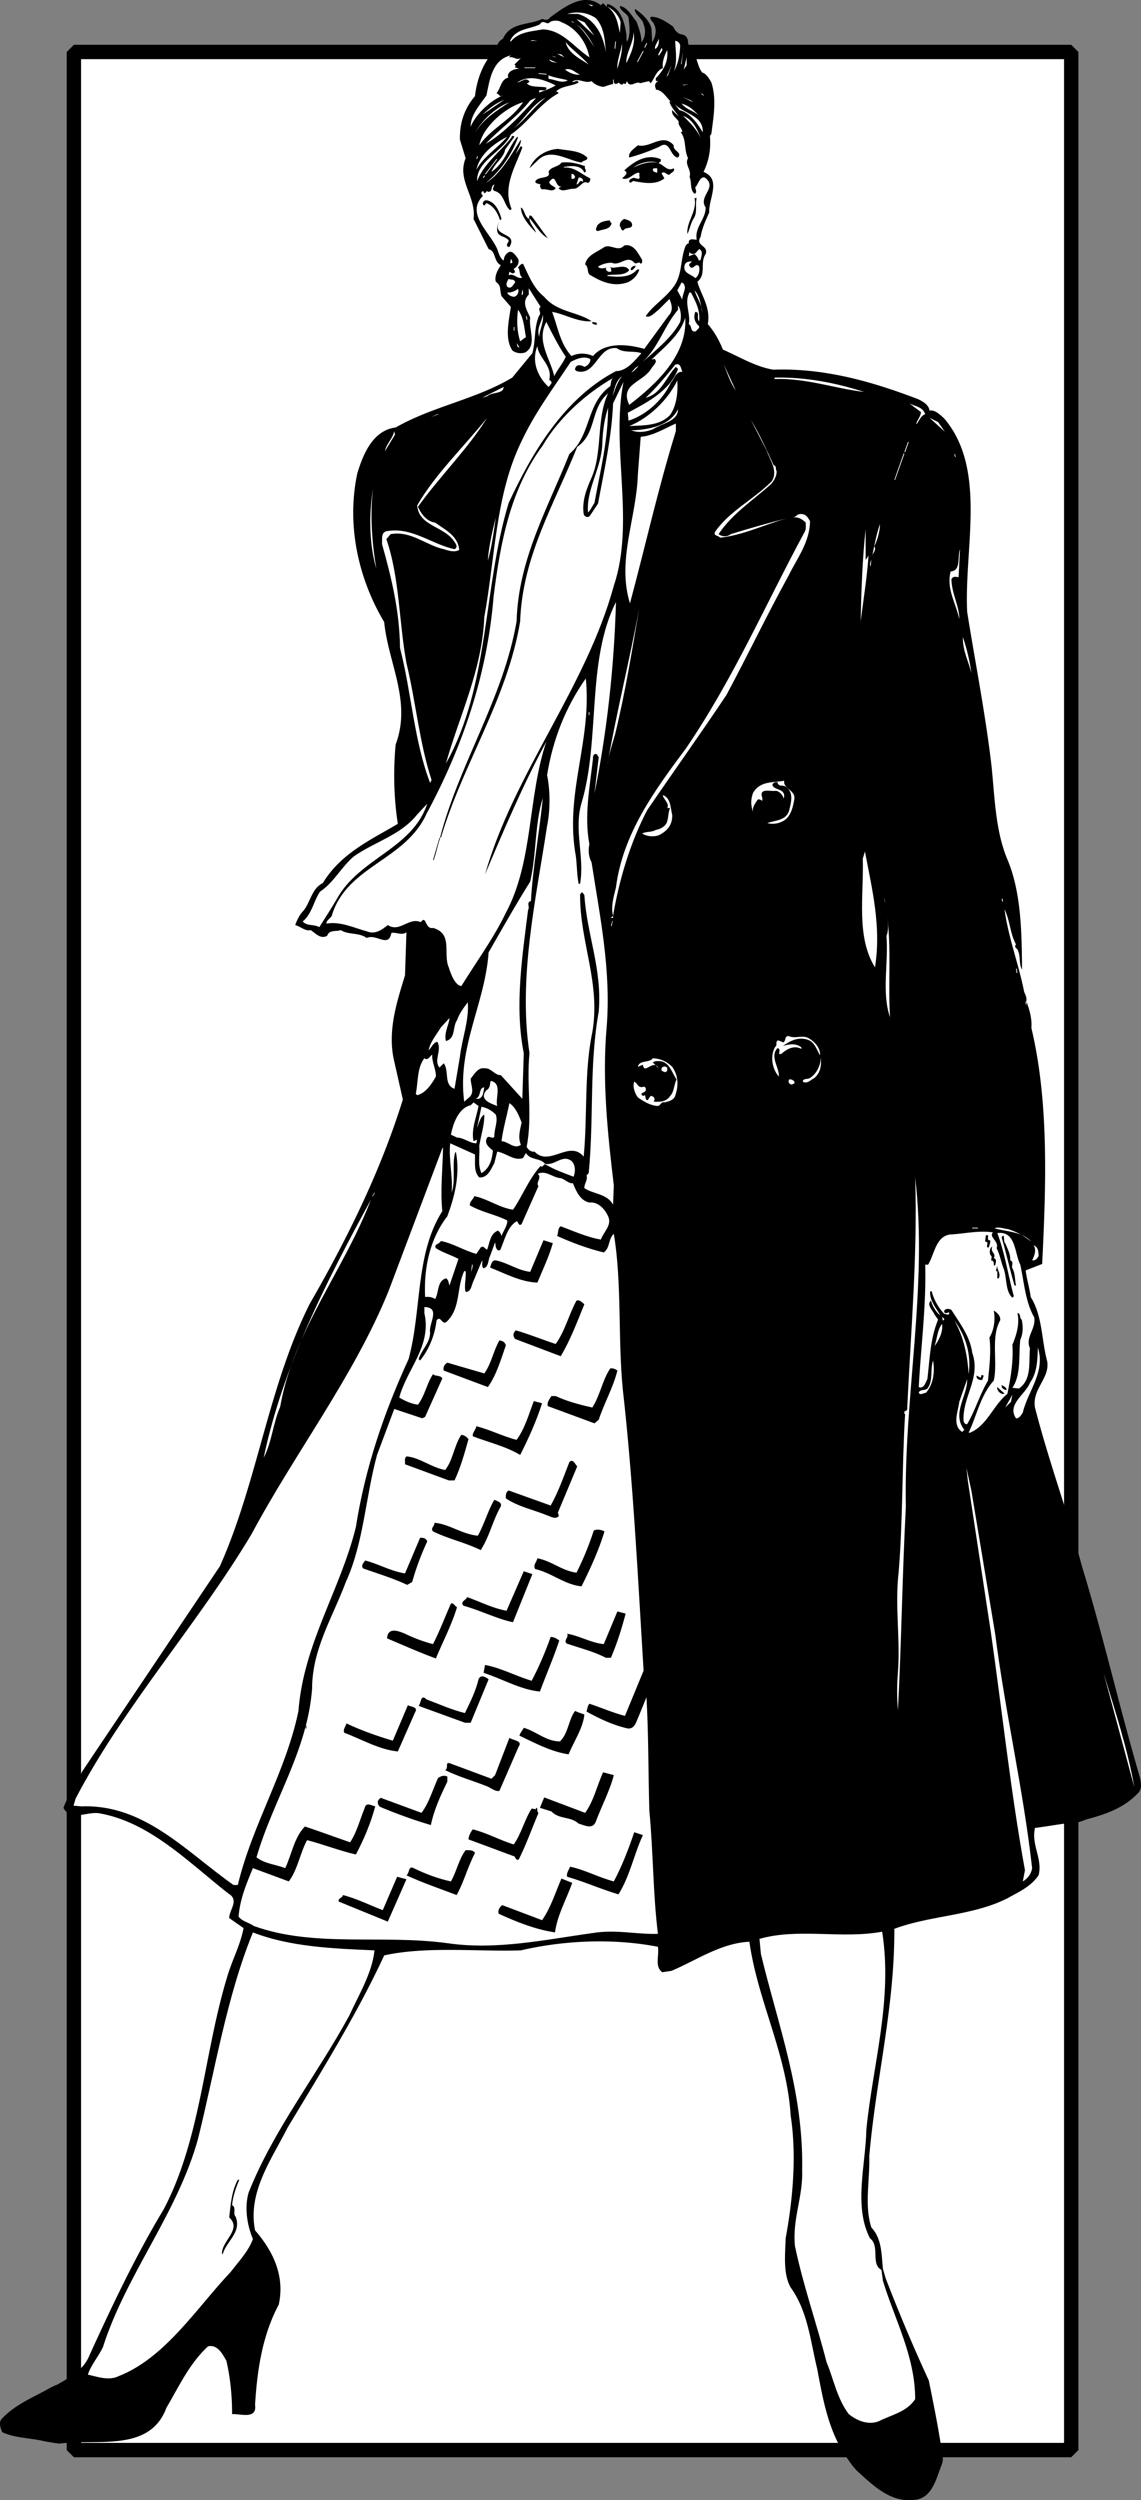
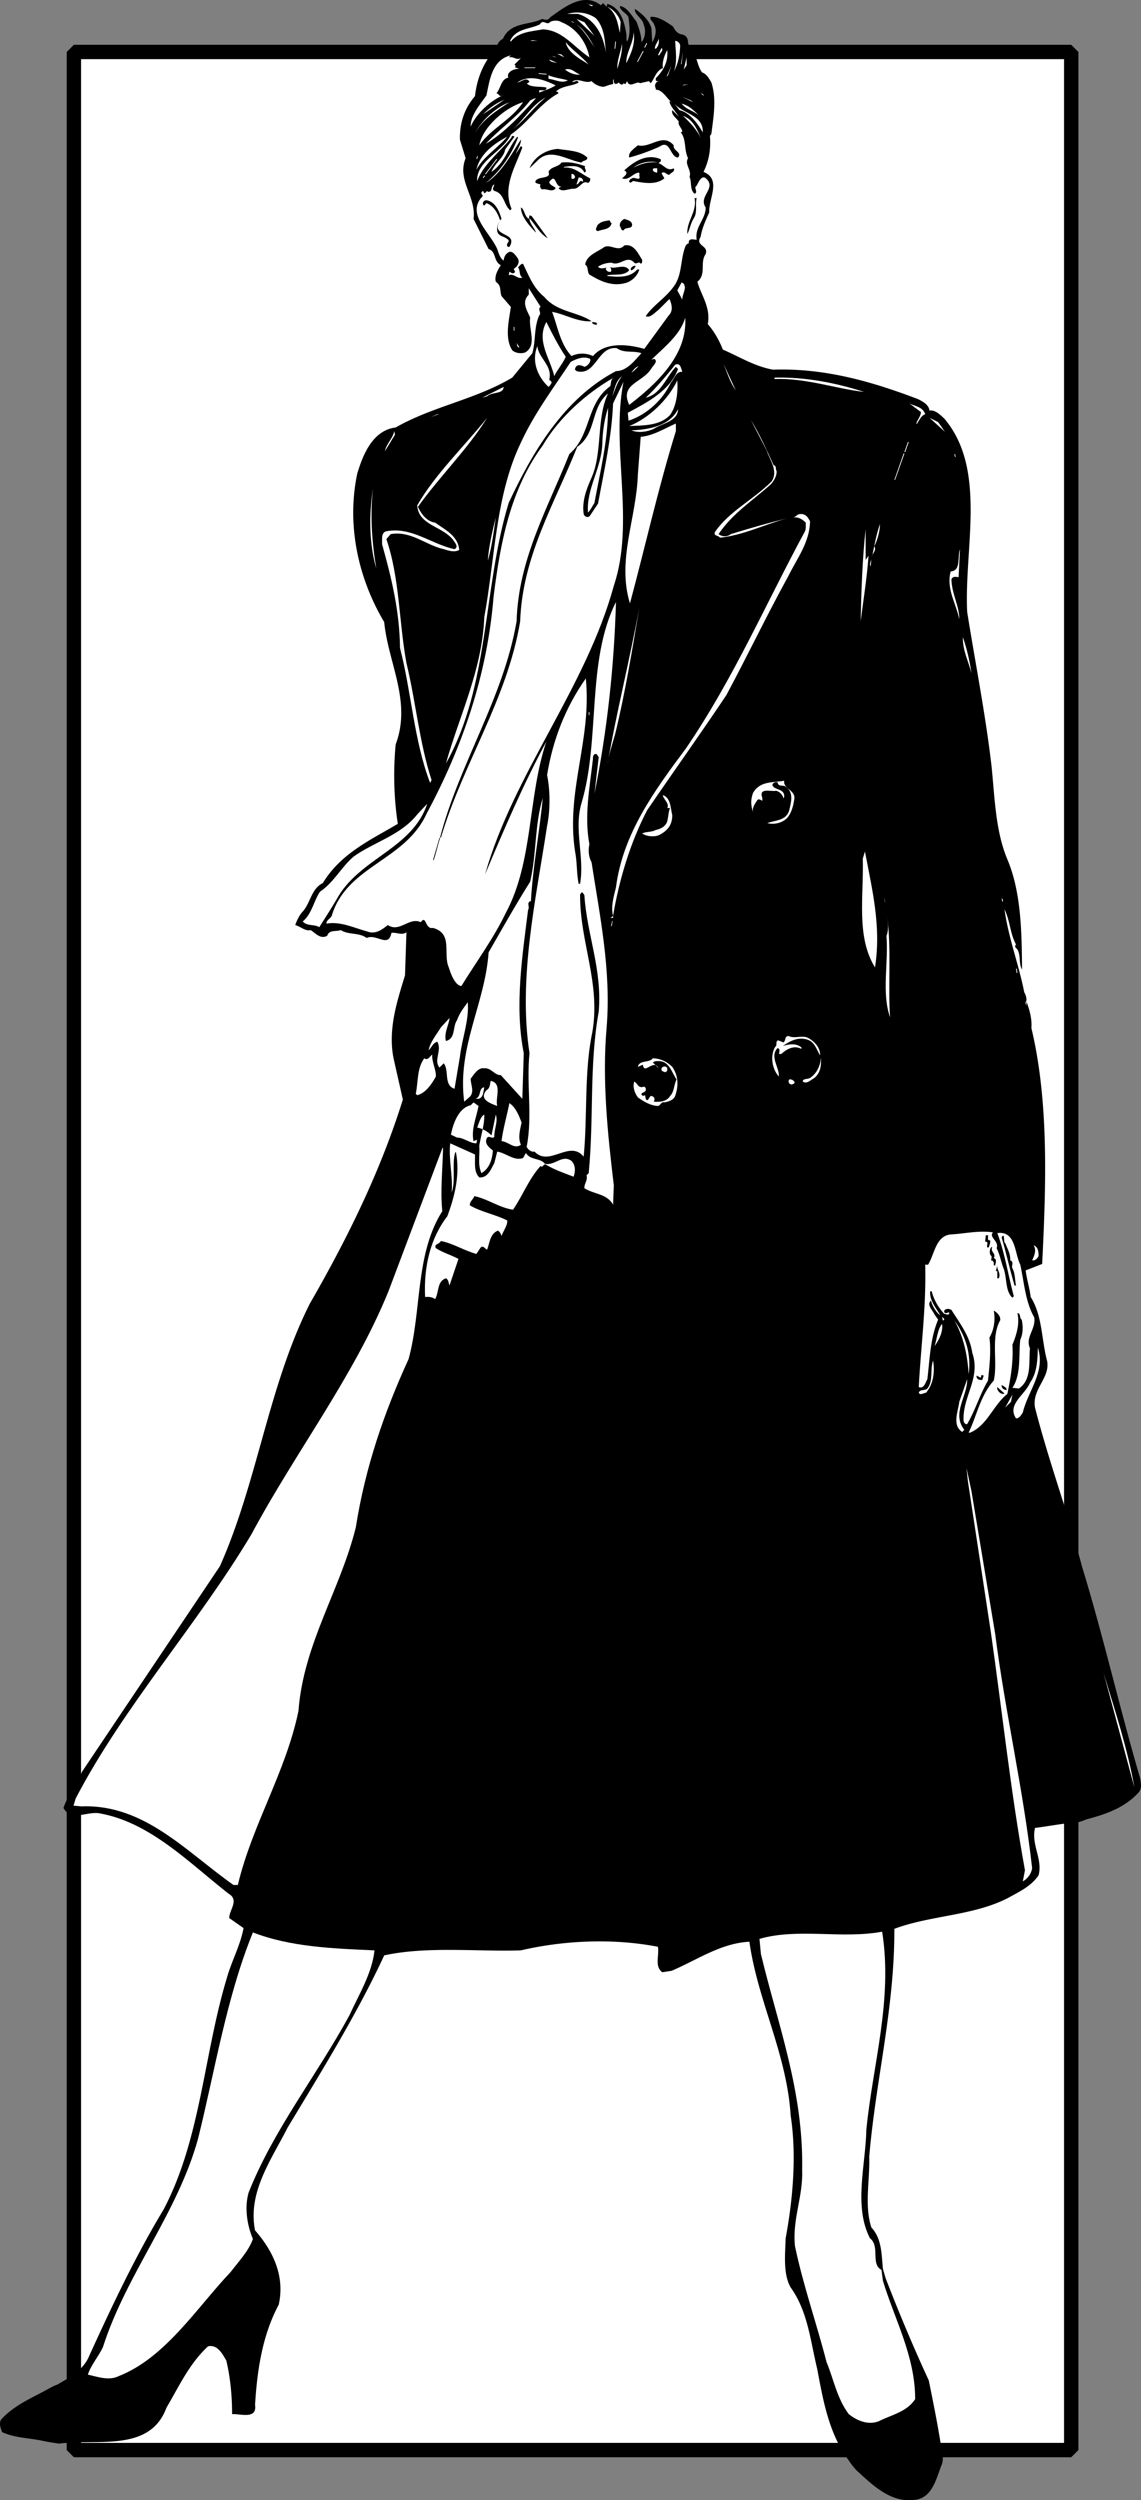
<svg xmlns="http://www.w3.org/2000/svg" width="159.021" height="348.213">
  <rect width="100%" height="100%" fill="#808080" stroke="none" />
  <path fill="#fff" d="M149.297 341.238v-334h-139v334h139" />
  <path fill="none" stroke="#000" stroke-linecap="square" stroke-miterlimit="1.41" stroke-width="2" d="M149.297 341.238v-334h-139v334Zm0 0" />
  <path d="M47.18 174.313c3.578-6.825 6.68-13.836 8.965-21.172l-1.297-5.75c-.8-4.05.5-7.953 1.598-11.55l.199-6.001c-.648.5-1.45-.05-2.098.098-.402 2.152-2.101.05-3.449.703-1.05-.8-2.55-.402-3.601-1.102-.649.25-1.602-.101-1.899.801-.953.5-1.601-.351-2.3-.8-.75.199-1.403-.5-2.153-.7.25-.7.602-1.45 1.152-2 1-1.25 1.149-3.101 2.7-3.851 2.5-4.149 6.75-6.051 10.449-8.25-.551-3.5-.649-7.45-.301-11.051 2.25-6-1.047-11.348-1.598-17.047-3.55-5.953-5.3-13.403-3.75-20.703.801-2.649 2.149-6 5.348-6.399 5.152-2.949 11.152-3.898 16.25-6.949l2.8-3.402c.5-1.797.2-3.547.95-5.25.402-.399-.297-.848.203-1.2l-1.652-2.597v.898c-1.051 1.051-.25 2.149.199 3.2-.25 1.601 1 3.851-.7 4.851-.597.2-1.347.098-1.8-.3-1.098-1.7-.45-4.15-.2-6.052l-1.3-1.5c-.297-.847.05-1.398-.797-2-.203-.8.25-1.597.7-2.3-1.051-.547-.602-1.899-1.7-2.25l-2.101-4.2c.398-3.148-2.352-5.347-1.102-8.449l-.797-2.601c-.05-2.348.649-4.348 2.098-6.047.3-2.55 1.199-4.8 3-6.703.125-.684.46-1.047.902-1.297 1.047-2.352 3.649-1.852 5.45-2.75.218 0 .753.363 1.097-.203 1.953-1.399 4.703-3.598 7.102-1.7l.3-.3.5.5.098-.399c1.902.551 2.402 2.602 2.652 4.25.051.352-.05.75.098 1 .55-.949.3-2.449.203-3.351-.25-.649-1.203-.899-1.203-1.598 1.05.148 1.652 1.398 2.3 2.148.352.95.7 1.852.7 2.903.55-.653.652-1.703.3-2.5-.097-.8-1.347-1.403-1.198-2.153.949.653 2 1.551 2.3 2.75l.098 1.903c.403-.653.703-1.602.3-2.403-.05-.398-.75-.75-.5-1.148 1.103-.05 2.153.7 3.103 1.348.25.5.597 1 1.199 1.101.375.063.898.262.898 1.2l.203.601c1.098.95.95 2.398 1.75 3.5.649.2 1 .898 1.297 1.398.75 2.301.3 4.75 0 7.153l-.2.297c.153 1.851-.147 3.5-.897 5 2.55 1.05.699 3.703.8 5.652-.5 1.098-1 2.2-1.203 3.398-.797 1.301 1.153 1.153.703 2.403-.851 1.2.149 2.797-1.152 3.847.035.133.074.27.117.403 0 0-1.574.129-1.887.129-.05-.18-.18-.332-.43-.43l-.6 1.098.702 1.3c-.035-.523.364-1.218.36-1.75l-.098-.312 1.906-.188.106.32c.566 1.575 1.675 3.235 1.273 5.333.953 1.097 1.602 2.297 2.102 3.547 2.3 1 4.449 2.351 7 2.8 7.25-.25 13.898 1.7 20.199 4.102.601.3 1.5.75 1.601 1.598.75-.149 1.45.55 2.051 1.101 6 7.051 2.75 18.102 3.2 26.95 1.148 7.199 2.55 14.199 3.398 21.5.45 4.449.55 9 2.2 12.949 1.952 4.601 2 10.25 2.05 15.351-.45-.75-.2-1.8-.551-2.601-.098-.399-.648-.45-.297-.899-.851-1.601-.8-3.25-1.601-4.898.55 4 2 7.699 2.75 11.547.25.453.449 1.101.199 1.402-.149 0-.051-.402-.098-.2l.2.7v-.602c.449 1.153.8 2.45.699 3.7 2.32 9.718 2.082 20.648 1.585 31.125H47.18m98.153 0c-.032.582-.06 1.156-.086 1.726l-2.301.899c.152 1.25.55 2.453.7 3.703 1.651 2.597 1.5 6 2.3 8.95.402 2.397-2.149 3.847-1.7 6.448 1.5 5.852 3.45 11.5 5.2 17.25.25.875 1.402 5.051 1.402 5.051 2.95 9.648 5.2 19.598 8.047 29.3.102.7.3 1.4-.2 2-1.948 2.15-4.597 3.048-7.25 3.75 0 0-.823.337-1.198.4-2.051.148-4 .55-6 .8-.551 2.398 1.101 4.3.5 6.598-1.102 1.601-2.75 2.3-4.25 3.152-4.852 2.5-10.75 2.398-15.852 4.3.05 11.048-2.598 21.048-3.5 31.75.102 3.298-.7 6.798.3 9.848 1.45 1.551 1.403 3.653 1.602 5.7.032.191.399 1.402.399 1.402 1.851 4.8 3.851 9.55 6 14.2.7 3.448 1.45 7.148 1.95 10.75 0 0 .05.6-.2 1.1-.75 1.95-1.348 4.798-4.05 4.798-3.15.3-5.599-2.149-7.75-4.098 0 0-.724-.777-1.099-1.402-2.75-3.7-3.55-8.2-4.402-12.75-.95-3.899-1.297-8-3.7-11.348-1.097-1.902-.75-4.8-.698-6.852 1-5.398 1.55-11.5.699-17.097-.55-8.653-4.598-15.953-5.75-24.203-4 .203-7.3 2.55-10.848 4.05l-1.3.2c-1.102-.848-.403-2.25-.602-3.547-6.2-1.203-13.098-.903-19.098.5-6.101.199-13.101-.602-19.05.699-3.801 8.2-8.75 16.148-13.5 24.05-2.25 4.45-5.551 8.95-4.5 14.25 2.449 2.798 4.199 6.298 3.3 10.348-2.25 4.2-3 9-3.3 13.95.3 2.101-2.102 1.203-3.2 1.3 0-2.597-.25-5.097-.8-7.449-.5-.851-1.2-2.3-2.551-2-2.649 2.45-4.051 5.602-5.801 8.551-2.301 6.25-9.649 4.3-14.95 5 0 0-1.913-.277-2.351-.402-1.898-.399-3.898-.399-5.598-1.2-.199-.55-.5-1.25-.101-1.8 1.851-2 4.25-2.95 6.5-4.2 0 0 .812-.472 1.25-.597 1.75-1 3.699-2.051 4.5-4.051 3.152-6.902 6.402-13.8 10.351-20.352 5.2-9.847 5.598-21.648 8.848-32.347.652-2.301 1.852-4.453 2.3-6.852l-2-1.398c0-1.153 1.45-2.5-.097-3.403-5.5-4.3-10.851-9.847-17.8-11.148-1.801-.45-4.153 1.25-5.2-.8.649-1.852 1.797-3.25 2.598-5.052l19.199-28.597c5.25-11.75 6.75-25.102 12.55-36.602a197.425 197.425 0 0 0 3.985-7.226h98.153" />
  <path fill="#fff" d="M82.645.738c-.25.352-.547-.25-.898-.199l.898.2m3.852 2.351-.102 1.5c-.297-1.25-.45-2.75-1.75-3.652.852.351 1.652 1.3 1.852 2.152m-3.45-.55c1.2 1.3 1.25 3.1 1.399 4.85-.301-2.3-1.45-4.75-3.899-5.452h-1.5c1.348-.399 2.899-.2 4 .601" />
  <path fill="#fff" d="m82.848 4.988-2.5-2.347 1.098.45zm-3.203-2 .05-.05.302.203-.051.047-.301-.2m3.203 3.602c-.75-1.102-1.402-2.3-2.5-3.2 1.25.848 2 2.298 2.5 3.2m4.449 2.2c-.101-1.4 1-2.75 1-4.302.301 1.551-.351 3-1 4.301m4.098-1.999h-.098c-.101-.45.399-.9.5-1.4.098.45 0 1.048-.402 1.4m-17.5-1.102.3-.098.75.098zm20.902.702c-.05 1.298-.3 2.548-.902 3.598.55-1.347.25-2.949.203-4.3.348 0 .7.351.7.703m-9.051-.601h.101l-.101 1h-.102l.102-1m-3.7 3.198c-.75-.55-2.902-1.5-3.199-3.097.95 1.097 2.2 1.95 3.2 3.097m8.05-3 .098.051-.3.602-.099-.05.301-.603M86.047 9.59c-.101-1 .45-2.352.649-3.5.05 1.3-.348 2.348-.649 3.5m5.848-1.902h-.2l.5-1c.352.3-.198.652-.3 1" />
  <path fill="#fff" d="M91.395 10.89c.05.098-.098.298.102.4h.3c-.402.1-.652.6-.402 1v.198c.953 0 1.55 1.25 2.3 1.852-.097-.102-.198-.25-.398-.2.149.7.848 1.4 1.301 2.098l-.902-.898c-.2.648.601 1.098.902 1.598-.152.5.45.902.5 1.402-.101 0-.152.05-.203.098.8 1.101.402 2.351 1 3.601-.547.852.55 1.649.203 2.602.348.7 0 1.75.7 2.347.398-.148.148-.55.097-.898.402-.352.652-1.602 1.352-1.352 1.851 1.403-1 2.551.101 4.153 0 1.7-1.55 2.7-1.25 4.5-.351 0-1.203-.3-1.101.5-.25.047-.45.297-.5.5-.7 1.847-.399 4.047-1.7 5.648-1.101 1.5-2.851 2.551-3.8 4 .601.301 1.25-.5 1.8-.898l1.5-1.5c.348.75.551 1.648-.101 2.297l-3.399 4.652c-2.3-.652-5.449-1-7.152 1a3.508 3.508 0 0 0-3 0c-1.598-1.75-1.898-4.05-2.7-6.152 1.802.3 3.552 1.453 5.5 1.3-2-1.347-4.8-1.25-6.597-3.398-1.5-1.2-2.152-2.95-2.953-4.602-.348 0-.5.352-.7.5.352.403.102 1.102.602 1.403-.601.347-1.199-.653-1.902-.3l.102-.5c.199.097.351.3.601.198.348-.148.047-.398 0-.601.5-.25.95-1 .5-1.547-.3-.403-.75-1.102-1.3-.703-.403.25-.551.652-.602 1.101-.5-.3-.7-1.05-.899-1.601-1-2.348-4.449-4.899-2-7.399-.05-.148-.25-.25-.199-.5l.2-.199c.148.098.097.348.3.3l.297-.3c.102.2.25.098.402.098.348-.25.098-.75.598-1-.047.351-.398.652 0 .902 1.402.348 1.3 1.95 2.203 2.7l.2-.2c-1.301-3.101.55-5.902 1.5-8.55l-.2-.2-.703 1.098c.203-.649.75-1.348.703-2-1.351 2.05-2.75 4.75-4.902 6.05 2.101-1.699 3.601-3.949 4.5-6.347l-.098-.102c-1.25 1.5-1.703 3.602-3.601 4.899.398-1.149 1.75-2 1.898-3.098l1.3-1.8c-.097-.15-.448-.15-.398.1-1.55 1.95-3.949 3.75-4.8 6.098-.149-2.847 3.699-4.148 4.699-6.5 2.402-1.648 4.05-4.347 6.652-5.75-.101-.148-.203-.3-.402-.199.902-.898 2.3-.75 3.199-1.3-.25-.5-.547.05-.898-.098.8-.653 1.851.347 2.699-.102.449.5 1.152.801 1.699.801.5-.152.8-.3 1.402-.402h-.101v-.598h.101c0 .2-.05.45.2.598.199 0 .351-.047.449-.2 0-.05.5.602.699.102.102.098.203.098.3.098l.2-.399c.352 1.102 1.352-.101 1.8.301l1.302-.3c-.051.148.148.198.199.3.55-.7.75-1.75 1.699-2.102-.148-.648.152-1.75.602-2.5.148 1.602-.5 2.801-1.602 3.903" />
  <path fill="#fff" d="m89.598 7.09.098.05-.8 1.5-.099-.05.801-1.5m5.297 1.898.3-1.8-.198 1.703zm-16.25-1-1-.5.602.102zm-7.348-.3c-.152-.047-.199.152-.3.203v.097c.648-.148.898.45 1.601.102l-.902.898.199.2c-.047.05-.148.101-.098.203l.598.2c-.7-.052-1.547.347-1.598.897 0 .102-.05.25.098.301-1.098.25-1.047 1.399-1.7 2.2.403.101.45.652.903.3-1.601.649-3.703 2.45-4.5 4.352-.05-1.55 1.25-3 2.2-4.352.449-2.199.8-5.05 3.5-5.601m6.148.3-.598-.199.5.102zm17.851 1.7.399-1.7V9.09zm-17.55-.898c-.399-.15-1-.052-1.2-.5l1.2.5m15.148 1.898.703-1.598-.5 1.398zm-19.797-1.2v-.097h1.5v.097h-1.5m7.75.902c-.703.098-1.55-.25-2.101-.702.898-.297 1.398.453 2.101.703m-5.801-.101.051-.102 1.098.101-.051.102-1.098-.102m4.098.899c-.898.5-1.797-.149-2.7-.2v-.5c.852.352 1.802.45 2.7.7m-1.699.702c-.7.45-1.5.7-2.301 1v-.3c.352-.102.8.148 1-.2v-.202c-.898-.2-2.2.05-2.75-.598.152.05.25-.102.402-.2-.449-.75-1.152.048-1.699.098 1.7-1.199 3.797-.347 5.348.403m17.652-.001.2-.1h.699zm3.047 1.5-.5-.402.3.102zm-1.547.848-1.5-.75 1.2.5zm-25.101 3.7c1.351-1 2.648-3.399 4.55-4.348-1.601 1.25-2.902 3.2-4.55 4.348m3.199-4.25c-2.098 2.3-4.348 4.8-7 6.351 2-2.148 4.351-3.699 6.199-6.05.25-.098.5-.301.8-.301" />
  <path fill="#fff" d="M67.297 15.938c.899-.899 1.899-1.598 3-2.047l-3 2.047m3.7-1.7c-1.75 1.153-3.75 2.403-4.801 4.301.851-1.648 2.75-3.5 4.8-4.3m1.899-.001c-1.598 2.45-4.398 3.602-6.098 6 .45-2.5 3.551-5.25 6.098-6m25.051 4.2c-.598-1-1.7-2.75-3.25-3.098l-.7-.902c1.25 1.453 4.051 1.55 3.95 4m-.301-2.098c-.75-.902-1.898-.95-2.648-1.902 1.05.25 1.851 1.05 2.648 1.902" />
  <path fill="#fff" d="M97.747 19.438c-.5-1.25-1.551-2.348-2.551-3.297 1.449.5 2.05 2.047 2.55 3.297M66.395 23.64c.453-2.152 2.453-3.652 4.3-4.6-1.398 1.648-3.347 2.8-4.3 4.6" />
  <path d="M93.895 20.238c-.148.801 1.25.95.602 1.7-1.149-.047-1.051-2.598-2.602-1.5-1.348.601-2.848 1.152-4.2 1.5-.198-.7.7-1.25 1.2-1.7 1.75.45 3.453-1.8 5 0m-12.047 1.7c.047.5-.601.351-.8.703-1.95-.3-4.25-2.05-6-.403l-1.25 1.2c.648-1.598 2.3-2.598 3.949-2.7 1.449.25 3.05.2 4.101 1.2" />
  <path fill="#fff" d="M66.497 21.738h.101l-.101.403h-.102l.102-.403" />
  <path d="M92.098 22.54c-.152-.052-.203.1-.3.198.699.2 1.199 1.2 2.097.7.25.453-.398.601-.598.902-.449.05-.652-.602-1.101-.2l.402.7c-1.152.95-2.851.648-4.203.398-.297-.148-.398.403-.7.102-.05-.3.25-.45.403-.5.297-.3 1.25.55 1-.402 0-.149.098-.348-.101-.399-.801.102-1.352 1.149-2.301.801.25-.25 1.05-.75.3-1.102 1.25-1.148 3.051-2.398 5-1.597.2.047.051.25.102.398" />
  <path fill="#fff" d="m69.196 22.14.101.048-1.601 2.101-.098-.05 1.598-2.098m22.5.499c-1.301-.152-2.348.15-3.399.7.7-.602 2.149-1.05 3.399-.7" />
  <path d="M81.547 23.14c-.199.348.399.65-.101.9-.5-1.102-1.801-.95-2.801-.802l-.098.102c1.5-.152 2.5.95 3.7 1.5.05.3-.051.5-.301.648-.801-.5-1.149.903-2.098.801-.652 0-1.601.551-2-.101l.399-.2c-.95.102-.7-2-1.7-.648.051.45.598.55.899.848-.399.703-1.301 0-1.899.203-.199-.153-.402-.453-.199-.703-.25-.098-.652-.098-.75-.348.2-.902 2.297-.3 1.848-1.402.3-.75 1.402-.649 1.8-1.297 1.25-.153 2.25.148 3.301.5" />
  <path fill="#fff" d="M91.598 24.04c-.3 0-.851-.25-.5-.602h.5v.601m-11.453.601c0 .2-.348.4-.5.2v-.602c.25-.097.453.2.5.403m-12.648-.203.101.05-.203.301-.098-.05.2-.301m13.75.602v.3c-.5-.45-.5.348-.899.348l.297-.95c.25-.05.453.051.602.301" />
  <path d="M97.098 27.59c-.25.848.149 1.95-.402 2.8-.45.7-.551 1.548-.899 2.2-.152-1.75 1.399-3.152 1-5h.301m-27.203 2.898-.2.2c-.3-.95-.847-2-1.898-2.399-.05.102-.25.149-.199.301h-.203c-.25-.3 0-.7.402-.7 1.25.2 1.801 1.548 2.098 2.598m3.801 0 .101-.5.301.102 2.25 3.098c-1.152-.649-1.703-1.848-2.55-2.797-.051.7.75 1.398.898 2-.75-.75-2.098-2.203-2.098-3.5.547.297.45 1.2 1.098 1.597m14.402.802c0 .698-.902.25-1.203.8-.348.05-.348-.402-.5-.602-.098-.449.25-.8.602-1 .449.153 1.05.25 1.101.801m-2.851-.199c-.25.95-1.25.8-1.899 1.098-.55-.098-.152-.547-.101-.797.449-.55 1.05-.602 1.699-.703.101.101.101.3.3.402m-14.249 3.3h-.2c-.5-.452.5-.75-.101-1.1-.45-.4-1.25-.352-1.399-1.102-.05-.5.051-.95.301-1.297-1.203 2.148 2.7 1.398 1.399 3.5m18.5 1.797c0 .203.05.453-.2.55-.25-.449-.55.153-.902-.148-1-1.152-2 .55-3.148 0-.7 0-1.352.2-1.899.55.25.348.848.25 1.2.099-.153.101-.102.199-.102.3.152.25.402.399.699.301.102-.152.05-.55-.2-.7.602.5 2.153-.55 2.75.5-.698.849-2.148.5-3.05.7v.098c1.453.152 3.152.3 4.152-.899h.301c-.203.801-1.05 1.7-2 1.899-1.902.5-3.55-.348-4.953-1.2-.348-.398-.098-1.097-.598-1.398.25-1.351 1.75-1.75 2.7-2.45.898-.401 1.949.75 2.75-.202 1.351-.297 1.949 1.152 2.5 2" />
-   <path fill="#fff" d="M97.645 36.188c-.047.101-.148.05-.25.101a1.764 1.764 0 0 0-.598-.898l-.8.297.101-.598c.149.3.547.348.797.2l.55-.602c.602.3.302.953.2 1.5m-26.25.402c-.047.098-.2.05-.297.05l.098-.55c.152.098.199.25.199.5m25-.2c-.047.25-.5.348-.297.65.5.8.848-.65 1.348.1.101.548-.051 1.298-.551 1.598-.45-.5-1.7-.648-1.5-1.699.102-.55.5-.601 1-.648" />
  <path d="M88.598 37.04c-.101.25-.351.55-.601.6l-.102-.1c0-.352.5-.602.703-.5" />
-   <path fill="#fff" d="M71.797 39.34c-.3.348-.55 1-1.101.598-.25-.348 0-.797.199-1.098.352.2.8-.05.902.5m.399.898c.199.403-.098 1.051-.598 1.102-.402-.05-.851-.3-.902-.602.601.051 1.05-.199 1.5-.5m.699.7-.2.203.102-.8c.098.147.098.397.098.597m24.953 2.5c.047-.848-.75-2-1.05-3 .699.75.898 1.902 1.05 3m-1.551-2.7c.649 1.25 1.301 2.45 1.149 4-.45-.449.199-1.25-.551-1.3-.25.703-.148 1.402.55 2 .052.3-.3.453-.448.703-.852.2-.5-.75-1-1 .3-1.453-.7-3 .101-4.403h.2m-1.501 4.102c-1.152 2.148-3.3 3.848-5.199 5.55 2.25-2.152 2.95-4.952 4.899-7.25v-.6c.398.55.5 1.55.3 2.3m-21.5 2.098-.8.601c-.45-1.351-.5-2.949-.301-4.398.8 1.047.851 2.45 1.101 3.797m1.848 0c-.398-1.297.352-1.95.5-3.098.203.95-.5 2.25-.5 3.098m-1.848-2.898.098-.052.102.5-.102.051-.098-.5" />
  <path fill="#fff" d="M87.696 56.39c-1.399-2.952 1.949-3.1 3.101-5.1.25-.4.95-.95.399-1.302l-.399.102c1.801-1.75 4.051-3.5 4.7-5.852.351 5.153-3.95 9.2-7.801 12.153m-8.848-6.703c-.402.953-1.152 1.75-1.601 2.703-.551-2.453-2.551-4.903-1.102-7.55.8 1.597 1.652 3.3 2.703 4.847" />
  <path d="M83.145 44.938c-.047.101.05.152.102.203-.25.2-.5 0-.7-.102v-.199l.598.098" />
  <path fill="#fff" d="M71.598 45.54h.098v.5h-.098v-.5m.797 2.85c-.398 0-.297-.452-.398-.652l.398.653m4.152 4.499c.2.15.5.4.2.598 0 .2-.2.25-.301.403-1.551-1.453-2.399-3.602-1.551-5.703.102 1.652 2.152 2.703 1.652 4.703m12.848-3.703c-.95 1.05-2.047 2.5-3.547 2.5-7.351 3.851-11.75 11.5-14.953 18.351-3.598 11.801-2.648 25.5-8.75 36.301 1.902-6.75 5.05-13 5.352-20.402 1.5-8.149 1.55-16.95 5.101-24.297 1.899-4.102 4.399-7.403 6.95-11.25.8-.403 1.8-.852 2.699-.403.148.403-.352 1-.801 1.102-.45-.25-1.149-.45-1.301.3-.047.15.152.2.203.298 2.75.75 2.899-3.5 5.598-3.2 1.05.75 2.25.301 3.449.7m13.152 5.202c-.8-1.152-1.199-2.452-1.699-3.702l1.7 3.703m-7.45-2.601c-.902-.102-1.101 1-1.601 1.5-1.102 2.398-3.399 4.5-5.899 5.3l-.101-1.102c2.601-1.398 5.898-3.05 7-6.097l-.301-.3c-1.348 1.397-2.051 3.8-4.2 4.3 1.2-1.102 2.852-3 4.102-4.602.75-.3.797.5 1 1" />
  <path fill="#fff" d="M87.997 51.89c.199-.25.601-.8 1-.902-.301.301-.602.7-1 .903m-2.649 3.297c.297-1 .45-2.149 1.348-2.797-.7.847-.95 1.847-1.348 2.797" />
  <path fill="#fff" d="M85.047 53.79c-3.402 2.448-2.601 6.8-5.699 9.448-3 7.551-7.101 14.602-7.351 23.301-1.852 10.75-7.95 19.7-10.649 30.051l.098.098c3.05-10.297 9.25-19.297 11.05-30.149.301-9.05 4.801-16.398 7.95-24.3 2.75-1.899 1.8-5.399 4.3-7.45-1.699 3.602-.699 8.352-2.398 11.95-.652 1.5-1.25 3.101-1 4.851.098.398.649.598.899.2l1.101-1.65c.848-4.6 1.899-9.202 2.098-13.952l1.449-3c-1.797 9.152 1.652 19.453-1.348 28.402-3.902 14.25-13.949 26.098-17.949 40.2 2.649-6.25 5.297-12.5 8.547-18.5-2.598 7.648-1.797 16.698-5.648 23.85-1.7 3.548-4.102 6.798-6.2 10.2-.851-.102-1.449-1.602-1.75-2.602-.851-1.898.649-4.699-2.199-5.5-1.152.25-.902-1.898-1.703-.8-1.648-.75-2.95 1.5-4.598.402-.75.598-1.699 1.348-2.851.898-1.848-.5-3.75-1.449-5.7-1.097-.05-.55.75-.75.801-1.3 2.2-6.802 10.2-7.501 13.149-14.001 5-9.3 8.449-19.25 9.351-30.3.95-7.552 2.348-14.9 6.848-21 2.25-3.852 6.102-7.302 9.902-9.45-.5.3-.351.8-.5 1.2m35.399.8c-4-.45-8.051-1.95-12.5-1.8v-.2c4.351-.102 8.601.75 12.5 2m-27.051 3.2c-1.45 1.55-3.75 1.448-5.7 1.55 2.75-1.102 5.403-3.652 6.7-6.352.102 1.45-.047 3.45-1 4.801m-25.5-2.601-.7.203 3-1.5c-.05 1.047-1.597.648-2.3 1.297m61.051 2.5c-.598.203-.848.902-1.2 1.402-.148-.3.602-1.05.602-1.7l-1.601-1.202c.75.402 1.851.453 2.199 1.5" />
  <path fill="#fff" d="M82.848 70.04c-.3.448-.5.948-.902 1.35-.25-3.35 1.902-6.152 2-9.652.05-1.75.3-3.398.8-4.949 0 4.551-1.101 8.899-1.898 13.25m8.25-10.301c-.902.403-2.101.602-3.101.2 2.55-.098 5.351-.649 6.5-2.95 0 1.7-2.2 1.95-3.399 2.75M60.047 58.09l.899-.402h.199zm-1.8 12.5c.449 1 1.25 2.05 2.398 2.2 1.402 1 3.203 1.85 3.352 3.8-.649.398-1.5.098-2.149-.102-2.5-.55-4.55-2.597-7.402-2.097l-.598.7c1.848 5.347 1.75 11.55 2.797 17.25 1.3 5.347 1.8 11.097 3.5 16.3l-.2.398c-2.25-5.851-2.597-12.601-4.198-18.8-.051-5.149-1.2-9.801-2.5-14.45.05-.55-.2-1.601.601-1.8 3.547-.649 6.25 1.8 9.5 2.5.649-.348 0-.95-.203-1.301-1.547-1.95-4.797-2-5-4.797 2.5-4.352 6.55-8.203 9.75-12.203-2.7 4.351-6.648 8.203-9.648 12.402m73.449-10.45-2.149-1.952 1.2.601zm-23.848 4.7c.399-.05.2.55.399.8 0 .7-.399 1.348-.801 1.798-2.551 2.3-5.348 4.05-7.301 6.953.5.398 1.25.398 1.703 0 2.598-.8 5.2-1.55 7.848-2.203-3.098.851-6.098 2.351-9.348 2.703-.203-.352-.953-.203-.703-.8 2-2.903 5.3-4.45 7.902-7.052.95-1.449-.25-2.949-.699-4.3l-2.203-4.25c1.25 2 2.203 4.199 3.203 6.351m-13.652-4.8c-2.45 7.898-4.25 16-6.399 24-1.851-6 .899-11.852 1.098-17.9l.402-5.3c1.75-.152 3.301-1.152 4.899-1.852v1.051M53.645 62.84c.203-1.05 1.102-1.75 1.3-2.8l.102.5-1.402 2.3m72.902-1.3.098.05-.5 1.399-.098-.051.5-1.399m-.601 1.601.101.048-1.3 3.652h-.102l1.3-3.7m7.052.098h.101l.098.403h-.098l-.101-.403m-80.551 15.95c-1-3.399-1.051-7.547-.45-11.149-.449 3.7-.148 7.602.45 11.149m60.449-6.598c-.047 2.95-1.797 5.148-3 7.598-3 5.453-5.7 11.101-8.648 16.601-3.602 5.399-7.399 10.7-11.051 16.051-2.348 4.5-3.899 9.648-4.75 14.7v.3h-.301v-.102c.102.051.203-.097.3-.199-.347-1.25.102-2.699.403-3.949.95-7.45 5.348-13.45 9.75-19.352 6.598-9.648 11.149-20.199 16.598-30.25.152-.347.101-.8.101-1.199-.5-.5-1.101-.851-1.902-.699.75-.102.5-.5 1.3-.5.7.05.903.5 1.2 1m-44.898 5.5c.05-1.55.601-4.05 1.101-6-.3 2.05-.55 4.05-1.101 6m53.851-2c.399.55-.402 1.148-.3 1.398.3-1.398.597-3.148 1.097-4.5 0 .903-.348 2.25-.797 3.102m-.801 1.3c-.199 2.9-.699 6.098-1.101 9.15.101-4.352.25-8.802.699-12.852v4.3l.402-.597m12.551 2.999c-.25 0-.75-.25-1 .298.047 2 1.149 3.851 1.098 5.55-.45-2.199-1.848-4.25-1.2-6.648 1.5-.102.899-2.05 1.301-3.102l-.199 3.903m-12.25-1.501c-.25-.402.098-.75.098-1.1l-.098 1.1" />
  <path fill="#fff" d="m82.848 110.54.598-5.102c-.149-.098-.149-.297-.301-.399-.398-.148-.547.352-.5.602-.45 4-1.25 8-.5 11.95-.2.847-.098 1.8.3 2.5 1.153 7.5 2.75 15.05 2.102 23-.652 7.347.149 14.897 1 22l-.101 2.698c-.848-1.55-2.7-1.449-4-2.3-.051-.649.5-1.051.3-1.801l.301-.297c.75-7.75.051-15 1.399-22.5.5-5.903-1.649-10.703-2-16.203-.098-.149-.2-.399-.399-.399l-.199.301c-.05 6.648 2.899 12.3 1.7 19.2-1.153 5.448-.653 11.6-1.2 17.3-2-2.402-4.8 1.5-6.851-.7-.5.099-.899-.3-1.102-.652.852-4.199-.047-8.699.402-13.05-1.601-10.45.899-21.45 2.45-31.649.449-2.199.449-4.898 0-7.101.8-4.899 2.55-9.399 5.398-13.45.852 8.602-2.797 15.602-1.5 24.102.3 1.45.203 3.05.5 4.5h.203c.649-3.75-.902-7.55.2-11.25 2.648-8.902.648-19.7 4.8-28-.25 9-1.25 18.098-3 26.7" />
  <path fill="#fff" d="M85.747 102.188c-.399 1.453-.899 2.851-1.102 4.351 1.203-7 3.102-14.55 4.453-21.898-.953 5.7-1.953 11.797-3.351 17.547m49.648-8.398c-.398-1.65-1.25-3.2-1.2-5.052.552 1.602.95 3.301 1.2 5.051" />
  <path d="m56.047 90.84-.101-1.3.101 1zm0 0" />
  <path fill="#fff" d="M82.047 99.188h.098v.402h-.098v-.402m27.25 9.55c-.199 1.153 1.649 1.301 1.399 2.602-.149.898-.348 1.848-1 2.598-.7.703-1.848.953-2.75.703 1-.403 2.652-.3 3.05-1.8.25-1.052.649-2.403-.398-3.2-.453-.453-1.05.098-1.25-.703-.351-.047-.652.101-.703.402.25.75 1.703.45 1.652 1.598l-.101.3c-.051-.5-.598-1.05-1.051-1.097-.75.148-2.45-.5-1.898 1v.398c-.2-.101-.5-.351-.7-.101-.3.5-.75 1-.601 1.703-.301-1-.348-1.703 0-2.703 1-1.7 2.699-1.399 4.351-1.7m-15.601 4.802c0 1.35-.649 2.148-1.801 2.75-.648.3-1.7.25-2.398-.2.5-.3 1.351-.152 1.898-.5.602-.102 1.203-.402 1.5-.95.3-.652.203-1.55.5-2.1h-.398c.351-.7-.649-1.302-.602-1.802 1.102.403 1.05 1.801 1.3 2.801m-19.698 11.949c-.7.2-.102.801-.399 1.25-.8 6.403-1.902 13.403-.601 19.95l-.2 6.351-3-3.3c-.851.05-1.351-1.051-2.3-.95-.899-.148-1.45.899-1.899 1.45 0 .851.547 1.8-.101 2.5l-.801.699c-1-7.598 2.902-13.598 3.402-20.797 1.899-3.3 3.75-6.602 5.797-9.852.902-3.898.602-7.898 1.75-11.648-.45 4.797-1.398 9.648-1.648 14.347m-27.102-.198c-.797 1.35-1.547 2.5-2.398 3.85-.649-.452-1.7-.1-2.301-.8 1.3-1.102 1.5-2.8 2.402-4.152 1.95-1.297 2.899-3.348 4.7-4.899 2.898-2.05 6.55-2.949 8.847-5.851l1.402-1.5c-2.101 6.351-9.5 7.55-12.652 13.351" />
  <path d="M60.446 119.79h-.098l.899-3.102h.101c-.351 1.05-.55 2.101-.902 3.101" />
  <path fill="#fff" d="M121.946 134.738c-2.649-4.3-1.551-9.898-1.7-15.148l.301-1c1 5.3 2.301 10.45 1.399 16.148m1.402-8.948-.101-.9.101.598zm16.25-.602.098-.047.101.398-.101.051-.098-.402m-15.551 16.5c-1.199-3.45-.199-7.5-.5-11.348.348-.8.2-1.902.098-2.8.602 4.55.102 9.948.402 14.148m-38.699-13.45.047.051-.148.7-.102-.051.203-.7m56.25 6.7.098-.047.101.597-.101.051-.098-.601m-77.5 12.25-.75 4.453c-1.55-.5-.703-2.5-1.5-3.55l-.601.597c-.852-1.047.398-2.399-.301-3.598-.598.148-.801.8-1.2 1.2.149-1.052 1.051-2.15 1.7-3.2l1.199-1.3c-.047.898-.797 2.05-.5 3.198 1.402-.347.902-2 1.55-2.898.302-.902.903-1.7 1.5-2.5.2 2.55-.8 5-1.097 7.598m48.598-2.598c.851.5 1.652 1.348 1.601 2.398-.5-.8-.75-1.898-1.8-2.199-1.301-.398-2.399.2-3.399.899.75-.25 1.848-.45 2.598.203v.2c-1-.552-2.051-.001-2.801.698h-.348c.098-.25.2-.8-.199-.8-1.101 1.199.297 2.699.2 3.949-.95-1.047-1.25-2.899-.5-4.149.347-.199-.051-.699.398-.898l.75.297c.402-.348.101-.848.699-.899.953.45 1.852-.199 2.8.301" />
  <path fill="#fff" d="M60.747 149.938c-.551 1-1.399 2.3-2.602 2.601l-.2-.199c.352-1.652.153-3.602 1.2-4.95.5.4.8-.35 1.102-.5-.102 1 .55 2.048.5 3.048m52.75.202c-.5.25-1.051.9-1.602.5-.047-.452.652-.3 1-.5.953-.652 1.453-1.702 1.5-2.85.102 1.1-.047 2.148-.898 2.85m-19.801-1.55c.851 1.25.902 2.598.402 4.05-.25.65-1.05.798-1.5.9-.453-.15-.55.448-.902.5-1.051-.052-1.95-.602-2.801-1.2-.45-.602-.75-1.5-.5-2.2.55.298.5 1 1.402.7.2.148.25.3.2.5-.102.45-1 .3-.399.8l.297-.1c.102.25 0 .55.3.698.302-.05.352-.898.802-.5.3.102.25.551.101.7.75.05 1.797.05 2.297-.797.602-.602.5-1.55.902-2.3-.652-.903-1-2.501-2.402-2.552-.297 0-.648-.05-.898.2l.8.8c-.75-1.398-2 1-2.199-.5l-.703.301c.203-1 1.55-.5 2.102-1.2 1.05.048 1.949.45 2.699 1.2" />
  <path fill="#fff" d="M92.997 148.89c.05.2-.102.4-.301.45-.149-.102-.5-.102-.5-.352-.098-.55.851-.597.8-.097m17.7 1.749c.152.298-.149.298-.301.4a.435.435 0 0 1-.398-.7c.3-.05.55.098.699.3m-41.399 3.4c-.75-.302-2.652-.852-1.5-2.2.551-.3.45-.852.598-1.3 1.652.35.602 2.35.902 3.5" />
  <path fill="#fff" d="M66.696 153.04h-.399c.848-.352.348-1.5 1.2-1.602-.149.601-.102 1.402-.801 1.601m0 1.001c-.301 1.6-1.051 3.25-.7 4.898l.5-.2-.101.5c-.95 0-1.75-.8-2.7-.8l-.847-.399c.297-1.601 1.098-3.75 2.75-4.101l.399-.399.699.5m6 2.301c-.2.95-.551 2.098-.098 3.098-.902.703-1.75-.45-2.703-.5.203-1.649.75-3.547 1.102-5.297.898.597 1.351 1.797 1.699 2.7" />
-   <path fill="#fff" d="M69.098 155.238c.348 1-.25 2-.203 3.102-.348.398-.848-.402-1.098.3-.25.7.399 1.2.899 1.598-.098 1.2-.45 2.5-1.598 3.153-.55-1.203-.203-2.453-.3-3.852.25-1.449.75-3 .699-4.3-.602.3-.801 1.449-1 1.8l.601-2.898c.75.148 1.399.5 2 1.097" />
+   <path fill="#fff" d="M69.098 155.238c.348 1-.25 2-.203 3.102-.348.398-.848-.402-1.098.3-.25.7.399 1.2.899 1.598-.098 1.2-.45 2.5-1.598 3.153-.55-1.203-.203-2.453-.3-3.852.25-1.449.75-3 .699-4.3-.602.3-.801 1.449-1 1.8c.75.148 1.399.5 2 1.097" />
  <path fill="#fff" d="M66.196 160.79c.05 1.148-.2 2.398.601 3.198 1.2.102 1.649-1.199 2.098-2l.402-1.597c1.25.2 2.348 1.347 3.598.898l.402-.699c.649 1.05 2 .648 2.649 1.5 1.402.3 2.402-1.352 3.699-.402.602.601.55 1.5.3 2.203-1.3-.5-2.648-.953-3.898-1.703-.3-.149-.402.55-.699.203-1.652 1.797-2.5 4.148-3.851 6.097-1.95-.3-3.5-1.5-5.399-1.898-.101.45-.703.75-.601 1.3 1.648.95 3.55 1.25 5.199 2.098.05.7-.551 1.45-.801 2.153-.098-.3-.2-.55-.5-.75-1.098.45-1.148 1.7-1.5 2.648-.297-.05-.5-.648-.898-.3l-.602.902c-1.7-.453-3.2-1.453-4.95-1.8-.25.499-1 .397-.698.999 1 .648 2.148.95 3.148 1.5l-1.25 3.7c-.148-.352-.098-.802-.5-1-1.25.398-.95 1.948-1.5 2.898-.398-.297-.898-.348-1.398-.297-.2-4.153.699-8.153 3.101-11.25 1-2.703 1.797-5.75 1.2-8.903h-.102c-.5 1.653.101 3.95-.5 5.602.199-2.3-.45-4.602-.2-6.852l3.45 1.551" />
  <path fill="#fff" d="M61.645 168.688c-3.797 5.953-2.848 13.851-4.7 20.601-3.398 7.399-6.05 15.102-7.347 23.399-2.152 8.75-7.3 16.25-8 25.601-1.75 8.5-6.453 15.852-8.453 24.25h-.598c-6.55-4.601-12.449-11.3-21.199-10.949l-1.101-.102.3-1c6.7-12.847 17-24.25 24.5-36.8 6.098-11.399 14.25-21.95 19.098-33.848l7.5-19.902.102-.098c-.051 2.95-.399 6-.102 8.848" />
-   <path fill="#fff" d="M79.848 164.79c.399 1 1 2.448 2.297 2.698 1.203-.148 2.152.903 2.602 1.903.601 1.25-.649 2.2-1 3.25-1.852-.3-3.75-1.153-5.602-1.852-.45.301-.297.899-.5 1.352 2.102.95 4.25 1.75 6.5 2.297.902-.649.602-1.848 1.402-2.598 1.149 6.898.551 14.55 1.25 21.648 1.45 12.852 2.098 26.051 2.899 39.2l-2.598 6.3c-1.703-.449-3.3-1.148-4.953-1.699-.25.301-.297.7-.398 1.102 1.851 1 3.699 1.898 5.75 2.347 1 .102 1.199-1.05 1.5-1.648l1.101-2.7c.297 5.2.25 10.548.399 15.798.55 5.652.5 11.55 1.199 17.152-3.098.098-5.848-.652-9.149-.102-6.55.903-13.351 2.403-20.199 1.403-9.203-1.25-18.55.648-27-2.403-.652-.5-1.5-.55-2.101-1.3.199-2.45 1.101-4.598 2-6.75l5 1.851c1.25-1.648 1.55-3.898 2.55-5.75 2.301.602 4.598 1.5 6.801 2 1.149-2.148 2.098-4.449 2.7-6.699-.602-.152-1.301-.652-1.5.3-.653 1.598-1.051 3.25-2 4.7-1.903-.652-4.2-1.5-6.301-2.2-1.5 1.5-1.852 3.95-2.75 5.798-1.25-.5-2.852-.598-4-1.5 2.3-7.95 7.101-14.848 7.75-23.5 0-5.5 2.898-10 4.699-14.848 2.5-5.45 2.75-11.852 4.351-17.7l2.399-6.402 3.902 1.301.399-.199 2.398-5.352c-.25-.5-.95-.25-1.297-.597-.902 1.347-1.101 2.95-2.101 4.25-.852-.102-1.801-.5-2.602-1 1.05-3.953 4.55-7.153 3.5-11.75v-.852c2.352.051.55 2.352.8 3.551 0 1.45-1.198 2.398-1.597 3.7l.2.198c1.25-1.55 2.05-3.5 2.3-5.597.598-.75.75.75 1.399.2 2-1.903 1.351-4.7 2.449-7.052h.199c.102 1-.25 2.051 0 2.899.75 0 .8-.848 1-1.297l1.3-3.102c.102.352-.148.852.2 1.102.75-.203.602-1.153.902-1.703l.7-1.899c.101.301 0 .801.398 1.102h.3c.653-1.403.95-3.203 2.302-4.05.25 0 .25.8.699.397l2.351-5.3c-.449-.5.551-1.098-.101-1.7 1.152-.55 2.101.551 3.199.602.602.148 1.102.8 1.703.7m46.399 45.1c-.5 9.5-.602 18.65-1.102 28.298-.148-1.7-.148-3.5 0-5.297.352-4.653-.45-9.203.102-13.953.601-7.297.449-14.598.898-22-.2.05-.047-.25-.098-.399.348.051.45-.3.399-.601.5-10.547 1.449-21.348 1.101-31.95 1.801 15.352-1.601 30.403-1.3 45.903M52.196 166.09l.05.05-.3.5-.051-.05.3-.5m-13.148 29.848c-1 2.3-1.152 4.902-2.3 7.101 2.648-12.648 8.699-24.5 14.949-35.949-3.75 9.8-10.801 18.3-12.649 28.848m104.7-23c-1.2-1.348-3.352-1.399-5.149-1.848.598-.3 1.25.05 1.899.098 1.148.351 2.25.953 3.25 1.75m-8.25-1.848v-.102h.8v.102h-.8" />
  <path fill="#fff" d="M138.395 171.64c-.648.65.902 1.25.5 2.2.453.848.652 2.05 1 2.898.453 1.301.203 3.102 1.203 4l.2-.199c-.801-2.949-1.25-6-2.301-8.8 2.601-.348 2.398 2.851 3.199 4.402.55 2.5.699 5.148 1.949 7.347.25 1.653-1.297 2.75-.598 4.301-.199 1.852.301 4.352-1.55 5.602l-.899-.102c1.25-1.851.848-4.55 1.098-6.699.402-.852.402-1.852.199-2.8-.348-.2-.098-.9-.598-.9.348 1.5-.152 3.098-.699 4.4.149 2.448-.25 4.648-.703 6.85-2 1.598-2.797 4.4-5.2 5.4h-.198c1.148-2.4 1.648-5.2 3.5-7.25.601-2.552-.45-6 .898-8.4.102-.6-.5-1.152-.898-1.35.25 1.198.05 2.698-.602 3.75.25 1.898 0 4.05-.2 6-1.148 1.948-1.75 4.1-2.898 6.05-.25.098-.449-.2-.5-.402-.199-3.45 2.45-5.95 1.2-9.547-.301-2.25-1.7-4.05-2.899-5.953-.25-.149-.75-.25-1 .101-.05.75.75 0 .7.352-.102.398-.45.098-.7.098a7.247 7.247 0 0 1-1.75-3.149h-.203c-.148 1.25.902 2.45 1.402 3.348-.55-.348-1.101-1.297-1.3-2.047-.649.598.25 1.348.5 1.95l.5.698c-1.102 2.649-1.149 5.352-1.5 8.301-.25.399-.45 1.399-1.2 1.098.301-5.7 1.051-11.2.899-17.047h.402c.899-1.453 1.047-3.902 3.047-4.203 2-.098 3.953-.598 6-.297" />
  <path d="M137.696 172.04c.05.25-.098.55.101.698h.2c.05.403-.102.7-.2 1h-.199c-.152-.347.297-.8-.3-.8l.097-.899h.3m2.403 1.101c.297.75.75 1.5.7 2.4.597.198.097.8.3 1.1.399.7.348 1.7.5 2.4h-.203c-.648-2.2-1.148-4.5-1.797-6.7.5-.852.2.75.5.8m-63.051 0c-.5 1.798-1.402 3.7-2.152 5.5-2.348-.1-4.45-1.25-6.598-2.1.149-.352.2-1.052.801-1 1.7.35 3.047 1.398 4.797 1.6l1.852-4.402 1.3.403" />
  <path fill="#fff" d="M144.747 174.938c-.149.3-.301.453-.602.601h-.297c.297-.601.649-1.449.2-2.101.699.25.699 1.05.699 1.5" />
  <path d="M138.297 173.64c-.351.75.598.9.2 1.598.5.051.25.75.199 1h-.2c.051-.3 0-.699-.398-.699.098-.148.098-.398.098-.601-.348-.098-.348-1.2.101-1.297" />
-   <path fill="#fff" d="m65.598 177.54.2-1.5c.25.398-.2.948-.2 1.5" />
  <path d="M139.196 178.04h-.2v-1h-.199l.2-.802c-.102.653.55 1.051.199 1.801m-57.75 3.601c-1 2.45-1.95 5-3.301 7.25l-6.348-2.402c-.351-.398-.3-.847.098-1.199 1.902.551 3.703 1.301 5.55 1.899 1.302-1.797 1.852-4.149 2.903-6.047.5-.153.75.297 1.098.5" />
  <path fill="#fff" d="M131.598 183.79c-.05.05-.101.148-.203.1l-.098-.5c.098.15.348.25.301.4m3.399 7.6c-.149-2.6-.7-5.25-2-7.5 1.601 2.15 2.398 4.798 2 7.5m-3.7-7c.149 1.098-.402 2.2-1.05 3.098.351-1 .398-2.347 1.05-3.097" />
  <path d="M70.497 187.39c-.7 2-1.301 4.098-2.5 5.798l-6.149-2.297c-.152-.5.149-.903.5-1.102l5.149 1.5c1-1.398 1.25-3.101 2.101-4.601.45.05.797.25.899.703" />
  <path fill="#fff" d="M142.547 196.738c-.199.301-.5.852-.949.801-1.3-1.949 1.297-3.3 1.95-4.949 1-1.402 1.05-3.152 1.097-4.902 1.102 3.402-1.398 6.05-2.098 9.05m-13.5-2.75c-.351 0-.75.403-1 0 .149-.55.848-.25 1.2-.597.851-1.05.351-2.653.8-3.903.25 1.602.051 3.301-1 4.5" />
  <path d="M86.047 190.89c-.601 2.4-1.851 4.548-2.601 6.848l-.598.5-6.5-2.398c-.152-.45.2-.95.5-1.402h.598c1.601.75 3.351 1.203 5.101 1.601 1.098-1.699 1.399-3.8 2.5-5.449.348-.05.7.05 1 .3m50.848 1.298c-.348.05-.7-.047-.797-.399v-.199l.598.3.101-.402.301.102-.203.598" />
  <path fill="#fff" d="m134.395 199.14-.297.298c-1.453-.95-.55-2.899-.402-4.2l1.101-3.148c.051 2.398-2.199 4.75-.402 7.05" />
  <path d="M140.297 193.59c-.449 0-.75-.3-.699-.7.25.2.7.298.7.7m-.301.5c-.45.25-1.149-.45-1-.902l1 .902" />
  <path fill="#fff" d="m140.098 196.04 1-1.802-.203 1zm0 0" />
  <path d="M75.547 195.438c-.75 2.402-1.902 4.953-3.05 7.203-2-1.203-4.399-1.75-6.602-2.602-.098-.449.402-.898.5-1.398 1.953.5 3.652 1.398 5.602 1.898 1.148-1.55 1.699-3.55 2.398-5.398l1.152.297m-10.25 5c-.55 1.953-1.101 3.953-1.949 5.75h-.8l-6.102-2.25c.05-.5-.149-.75.199-1.098 1.852.148 3.453 1.55 5.402 1.898 1.098-1.398 1.25-3.449 2.25-4.898.45.05.75.3 1 .598m12.45 10.25c.05.152.148.3.101.5-.453.453-1.05.05-1.5-.098-1.953-.8-4.152-1.25-5.851-2.402 0-.399-.051-.848.398-1.098l5.852 2.098c1.05-1.848 1.8-4 2.601-6.047.5-.55.797.297 1.098.597l-2.7 6.45" />
  <path fill="#fff" d="M138.696 227.54c1.402 11 3.902 21.55 5.152 32.648-.101.75-.601 1.453-1.3 1.851l.3-1.55c-2-11-3.152-22-4.75-33.149l-3.203-21.05-.2-1.852.7 3.25 3.3 19.851" />
  <path d="M69.696 209.988c-1.051 1.903-1.5 4.051-2.7 5.903-2.148-1.05-4.5-1.55-6.648-2.602-.402-.449.25-.75.2-1.199 2 .148 3.847 1.598 6.05 1.8.899-1.6 1.399-3.5 2.297-5 .453.2 1.25.4.8 1.098m14.552 3.302c-.801 2.648-2 5.25-3.2 7.648-2.3-.2-4.199-1.899-6.449-2.399-.351-.55.2-1 .297-1.5 1.953.352 3.453 1.75 5.453 2a42.136 42.136 0 0 0 2.399-5.851c.351-.25 1.05-.149 1.5.101m-24.7 1.399a36.392 36.392 0 0 0-2.101 5.652l-.7.398c-2-.949-4.199-1.597-6.148-2.3-.3-.399.047-.75.297-1.098 1.902.5 3.602 1.5 5.55 1.8l2.102-4.952c.399-.047.848.05 1 .5m11.95 11.25c-2.2-.45-4.551-1.649-6.899-2.297-.55-.55.399-.8.5-1.203 1.848.652 3.547 1.55 5.5 1.902l2.399-5.5 1.199.398-2.7 6.7m-7.8-2.098c-.75 2.5-2 4.848-2.95 7.148-2.3-.847-4.55-1.847-6.8-2.8.101-1.598 1.55-1.047 2.5-.649a21.18 21.18 0 0 0 3.902 1.45c.95-1.848 1.649-3.75 2.5-5.649.399-.152.547.398.848.5m23.5.898c-.551 2.102-1.2 4.153-2.051 6.153h-.7c-1.75-.903-3.648-1.352-5.5-2-.398-.5.352-.8.102-1.352 1.75.301 3.25 1.25 5.098 1.45l1.902-4.551 1.149.3m-9.25 3.75c-.801 2.403-1.801 4.7-2.7 7.102-2.699-.25-5.199-1.75-7.851-2.602l.203-1.097c2.2.398 4.297 1.547 6.5 2.2 1-1.903 1.899-4 2.649-6.103.5 0 .851.25 1.199.5" />
  <path fill="#fff" d="m158.098 248.938-4.3-15.95c1.597 5.25 3.347 10.551 4.3 15.95" />
  <path d="m68.098 233.89-2.5 6.048h-.8l-6.45-2.348c.348-.352.25-1.75 1.098-.902 1.75.652 3.5 1.453 5.351 1.902.75-1.55 1.5-3.05 1.899-4.7.3-.75 1.05-.3 1.402 0m-10.25 4.598-2.402 5.45c-2.598-.25-5.051-1.7-7.45-2.598-.25-.402.149-.852.301-1.3 2 .948 4.25 1.75 6.45 2.398l2.101-4.95c.348.25 1.5.2 1 1m23.598.302c-.2 1.948-1.45 3.698-2.2 5.55-2.398-.352-4.648-1.55-6.851-2.602.102-.398.402-.699.602-1.097 1.75.5 3.101 1.898 5.05 1.898 1.2-1.199 1.149-2.949 2.098-4.25.402.2.852.352 1.3.5m-38.847 1.551h.098v.398h-.098v-.398m29.699 2.898-2.699 6.2c-.55.101-1.101-.348-1.601-.598-2-.8-4.149-1.402-5.95-2.3.551-.302-.152-1.302.801-.9l5.649 2.098.5-.5 2-5.199c.449.352 1.898.399 1.3 1.2m13.25 3.999c-.55 2.153-1.699 4.301-2.5 6.45-.449 1.203-1.652.5-2.402.3-1.148-1.05-2.7-.55-3.797-1.699l-1.601-.5c.199-.5.398-1 .601-1.449l5.7 2.148c1.199-1.648 1.648-3.75 2.5-5.648l1.5.398m-23.2.902c-.953 1.95-1.851 3.9-2.3 6.048-2.403-.7-4.7-1.547-7-2.5-.403-.2-.551-.797-.2-1.098l.2-.2 5.699 2.098c1.05-1.398 1.55-3.199 2.3-4.847.348-.25.848-.453 1.301-.203v.703m12.699 4.347c-.902 2.153-1.699 4.403-2.75 6.5-.5.2-.402-.5-.8-.5l-6.2-2.3c0-.45.301-1.047.598-1.399 2 .5 3.75 1.5 5.703 2.102 1.047-1.453 1.5-3.453 2.5-5l.598.098v-.2c.351 0 .05.551.351.7m14.551 3.101c-1.25 2.7-1.8 5.7-3.402 8.25-2.399-.7-4.7-1.75-7.149-2.45-.152-.5.25-.952.399-1.402 2 .403 4 1.5 6.101 2.051 1.149-2.148 2.051-4.5 2.848-6.851l1.203.402m-23.402 2.5c-1 1.898-1.551 4.05-2.551 5.848-2.348-.899-4.75-1.7-7-2.75.453-.297.25-1.399 1-1 1.652.8 3.352 1.453 5.203 1.851.797-1.398 1.098-3.101 2.047-4.351.5 0 1.102-.047 1.3.402m-12.148 9.55-6.851-2.8c-.098-.5.5-.45.601-.902 1.95.5 3.7 1.402 5.551 2.101l2-4.648 1.297.347-2.598 5.903m25.7-5.403c-.801 2.301-2.051 4.403-2.399 6.903-2.703-.403-5.351-1.453-7.851-2.602-.149-.5.148-.949.5-1.199l5.55 2.098c1.25-1.797 1.848-3.848 2.7-5.797l1.5.597" />
  <path fill="#fff" d="M52.196 271.64c-.348 3.2-2.149 6.098-3.5 9.048-4.5 8.3-10.598 15.953-14.051 24.703-.598 2.097-.2 4.547.602 6.449-.602 1.7-2 3.148-3.102 4.598-4.7 4.953-9.098 11.953-15.598 14.5-1.402.703-3.05.05-4.3-.2.398-1.3 1.5-2.55 2.101-3.847 3.25-10.153 10.399-18.653 13.25-29 2.399-9.653 3.95-19.653 7.649-28.75 5.148 2 11.05 2.25 16.949 2.5" />
-   <path d="M33.348 303.59c-.453 1.098-.902 2.3-1 3.55.649.298.047 1.2.5 1.598.848 2.2-1.3 3.403-1.8 5.2h-.102c-.149-1.797 2.851-3.399 1-5.098.199-1.852.351-3.7 1.199-5.25h.203" />
  <path fill="#fff" d="M78.247 3.09c2.101.8 3.55 2.898 3.898 4.898-2.2-1.449-3.75-3.8-6.5-3.898-1.598.3-3.398.348-4.45 1.7l-.097-.102c.797-1.75 2.75-1.598 4.149-2.297.449-.8.949.2 1.398-.3.156-.188 1.04-.376 1.602 0m44.8 314.549c1.649 5.45 4.5 10.5 4.5 16.5-1.152 1.798-3.351 2.2-5.101 3.098-1.5.551-3-.097-4.149-1-1.652-2.199-2.101-4.847-3.101-7.25-1.399-5.449-3.25-10.648-4.399-16.148-.402-3.75 1.149-6.902 1-10.652.2-10.899-3.402-20.25-5.75-30.047l-.199-2.102c5.45-1.55 11.45.051 17.098-1 1.5 9.5-1.301 18.45-2.2 27.551-.101 4.95-1.8 10.7.5 15.148 1.45 1.102.051 3.602 1.602 4.403.059.406.2 1.5.2 1.5" />
</svg>